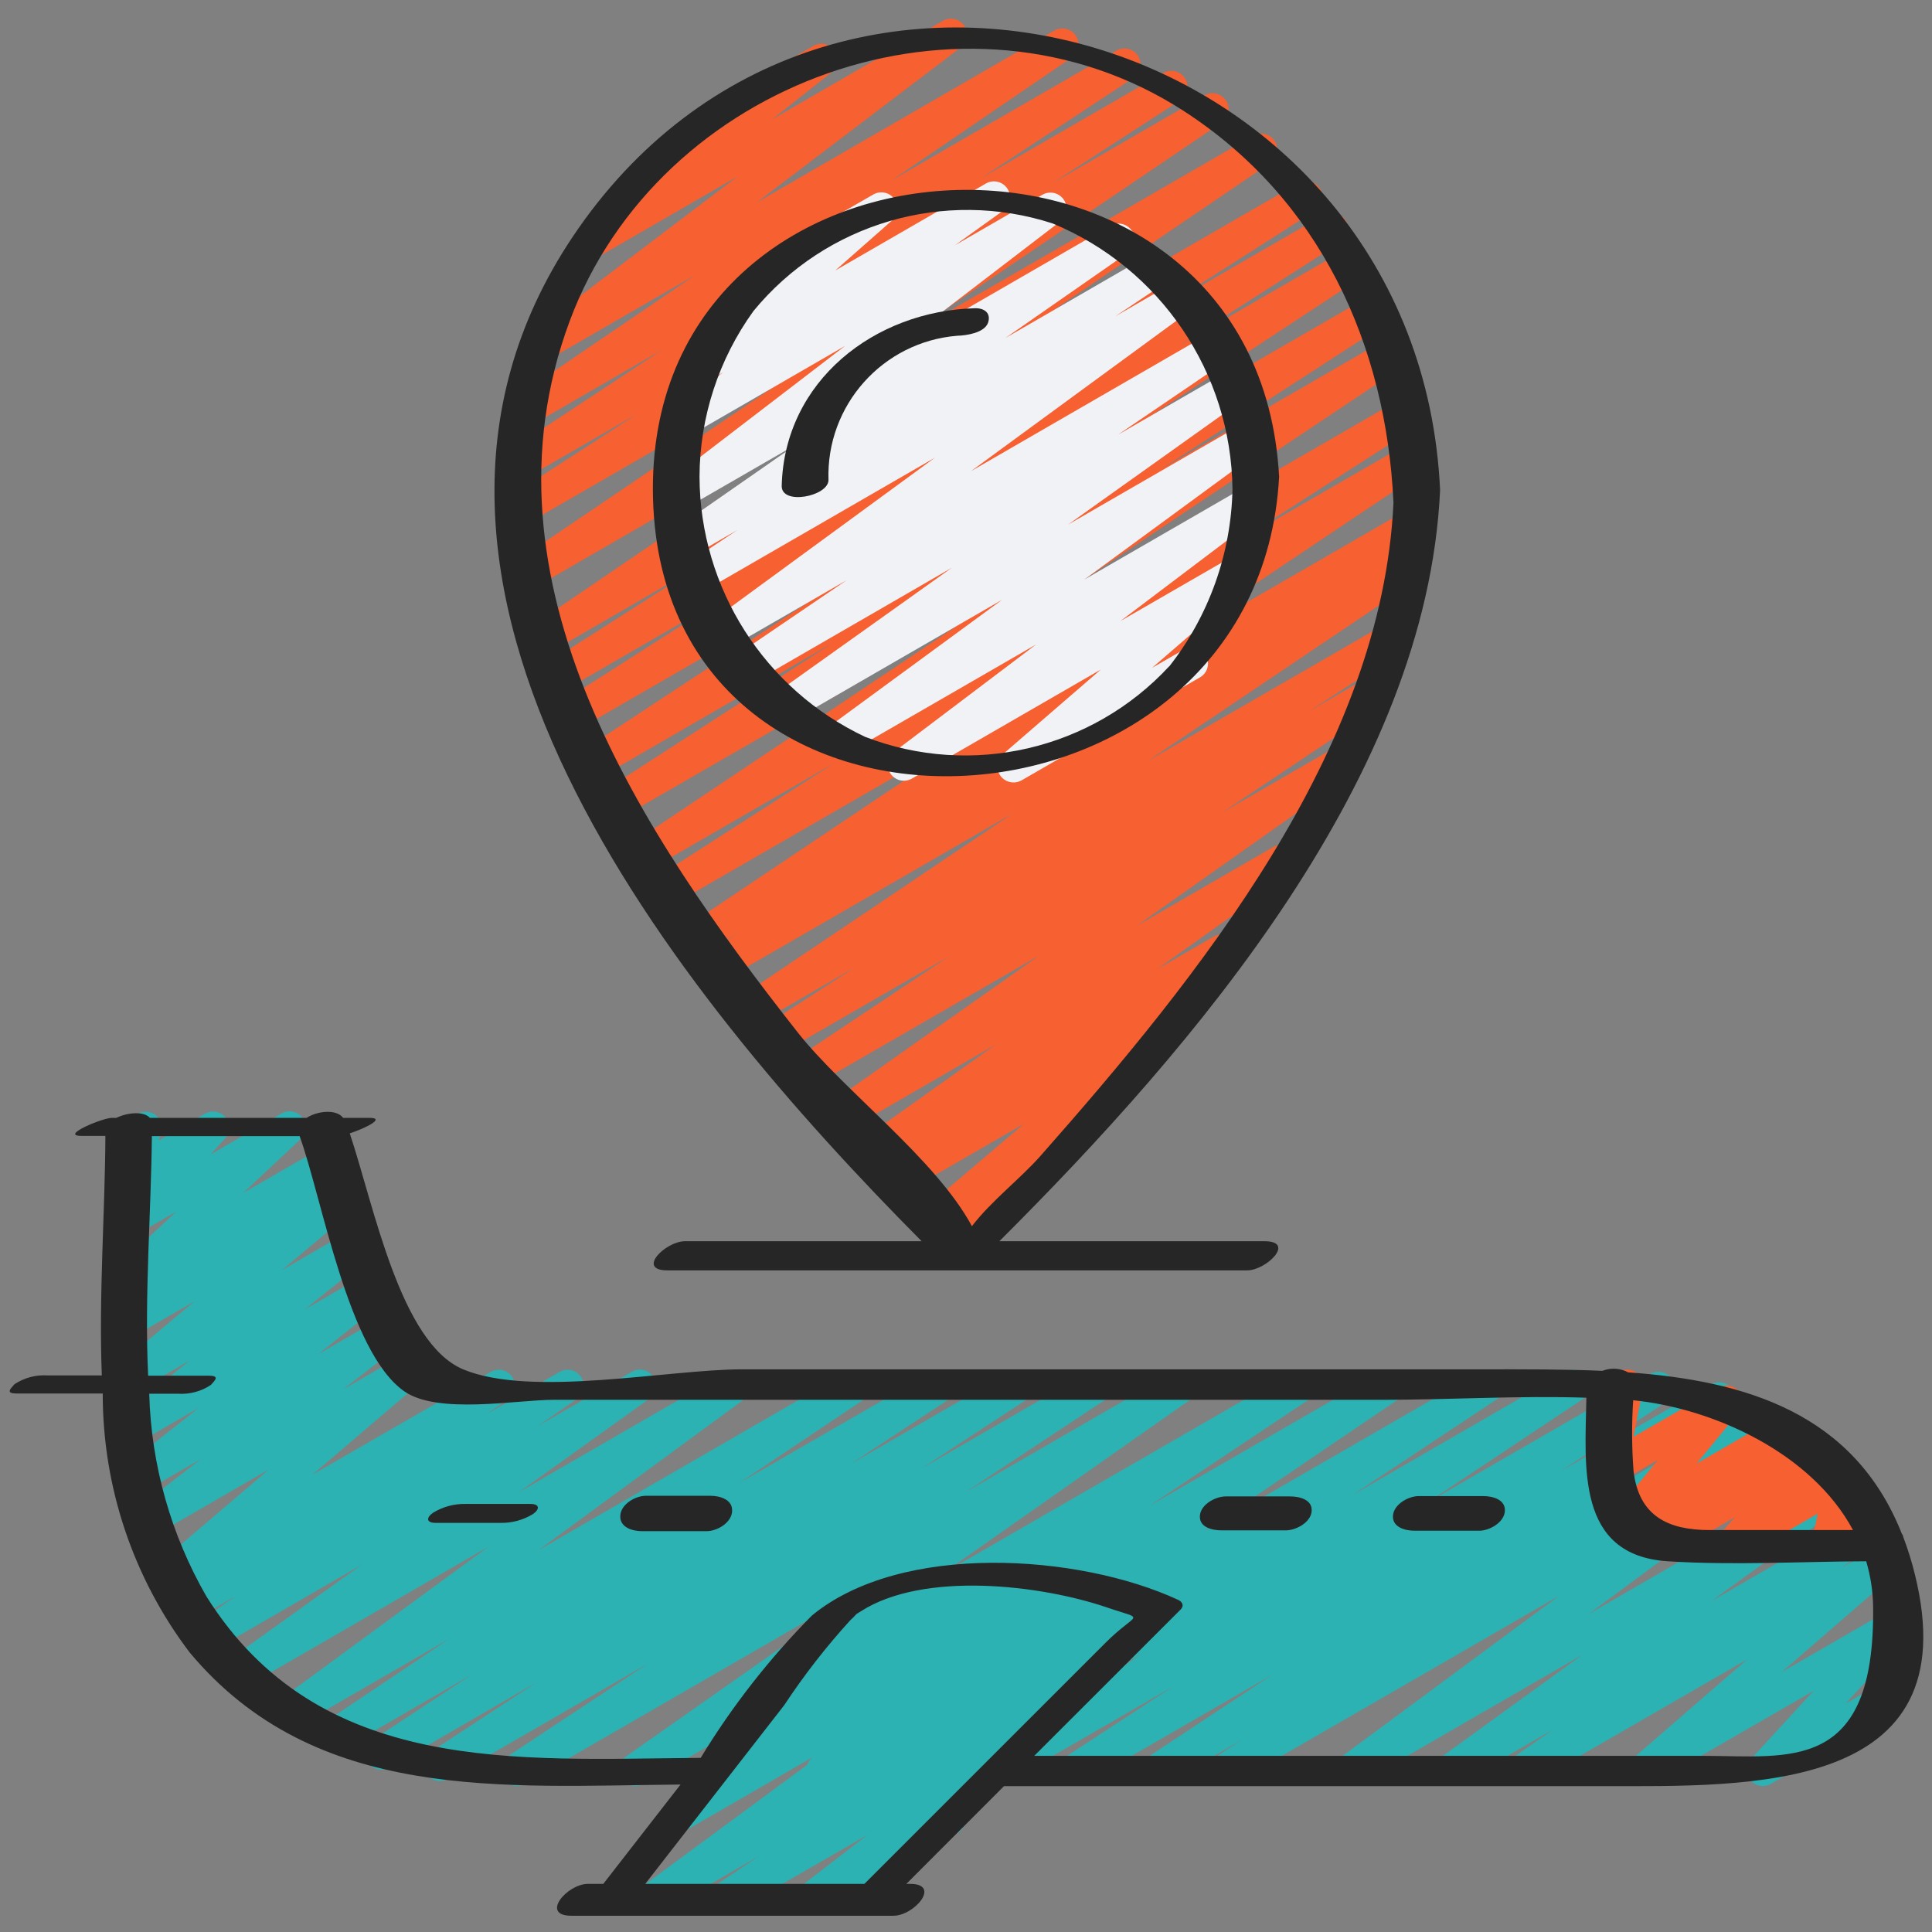
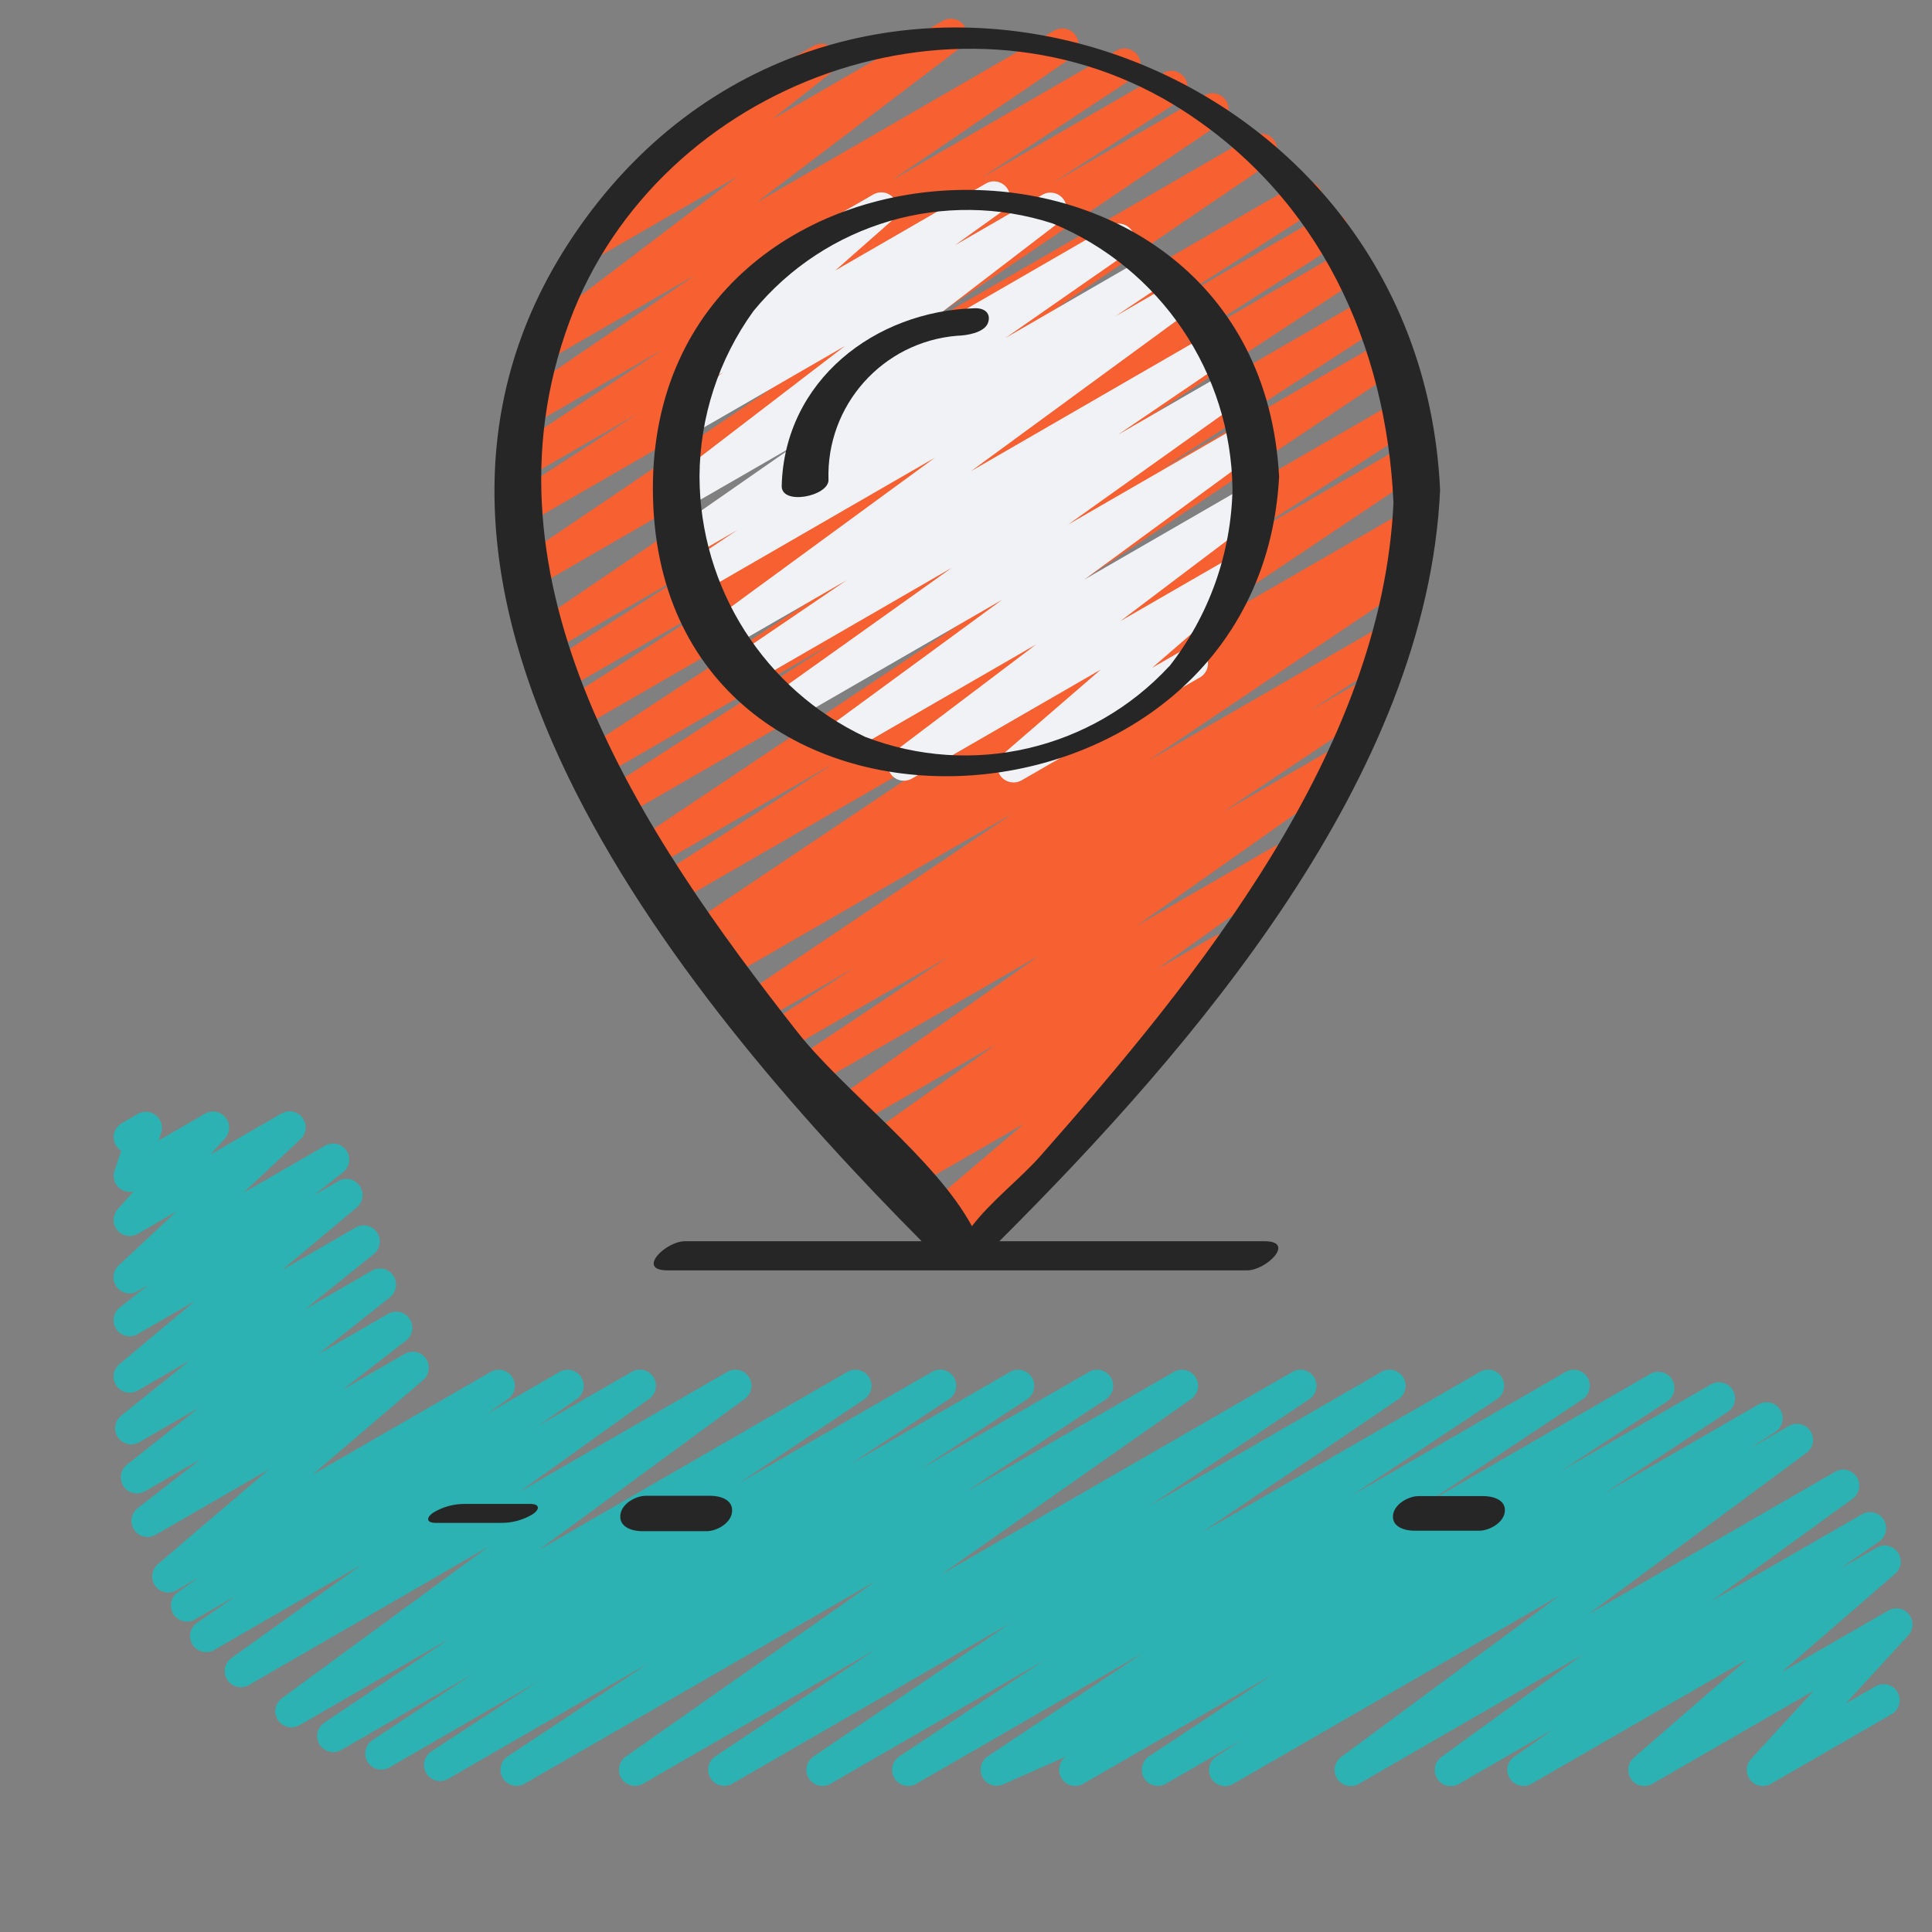
<svg xmlns="http://www.w3.org/2000/svg" width="46" height="46" viewBox="0 0 46 46" fill="none">
  <rect x="0" y="0" width="46" height="46" fill="#808080" stroke="none" />
  <g clip-path="url(#clip0_40_264)">
-     <path d="M29.169 42.527C28.999 42.527 28.849 42.416 28.801 42.253C28.753 42.09 28.817 41.915 28.959 41.822L29.579 41.419L27.753 42.473C27.575 42.572 27.35 42.513 27.242 42.34C27.135 42.166 27.182 41.939 27.35 41.822L30.29 39.876L25.787 42.473C25.608 42.574 25.381 42.515 25.274 42.34C25.166 42.166 25.215 41.937 25.384 41.822L27.924 40.158L23.912 42.473C23.733 42.569 23.512 42.509 23.405 42.337C23.299 42.166 23.344 41.941 23.508 41.823L27.226 39.349L21.813 42.473C21.634 42.575 21.407 42.517 21.298 42.342C21.189 42.167 21.238 41.938 21.409 41.822L24.859 39.534L19.771 42.473C19.593 42.574 19.367 42.516 19.258 42.343C19.149 42.17 19.196 41.942 19.364 41.825L24.04 38.655L17.428 42.473C17.249 42.571 17.026 42.512 16.919 42.339C16.811 42.167 16.857 41.94 17.024 41.823L20.847 39.274L15.305 42.473C15.128 42.571 14.906 42.514 14.797 42.344C14.689 42.174 14.731 41.948 14.893 41.829L20.853 37.643L12.485 42.473C12.306 42.572 12.082 42.513 11.974 42.34C11.867 42.166 11.914 41.939 12.082 41.822L15.429 39.607L10.667 42.356C10.488 42.458 10.26 42.4 10.152 42.224C10.043 42.048 10.094 41.818 10.266 41.704L12.792 40.047L9.277 42.079C9.097 42.187 8.864 42.13 8.753 41.952C8.643 41.773 8.697 41.539 8.874 41.427L11.238 39.867L8.122 41.668C7.943 41.769 7.717 41.711 7.609 41.537C7.501 41.363 7.549 41.134 7.717 41.018L10.701 39.017L7.13 41.076C6.954 41.178 6.729 41.124 6.617 40.953C6.506 40.783 6.547 40.555 6.711 40.435L11.636 36.822L5.922 40.122C5.746 40.222 5.522 40.167 5.412 39.996C5.302 39.825 5.344 39.599 5.508 39.479L8.611 37.255L5.101 39.285C4.923 39.389 4.695 39.333 4.585 39.159C4.475 38.985 4.521 38.755 4.691 38.638L5.622 37.995L4.641 38.56C4.463 38.66 4.239 38.604 4.13 38.433C4.02 38.262 4.064 38.035 4.228 37.916L4.74 37.554L4.199 37.867C4.027 37.966 3.809 37.918 3.694 37.756C3.58 37.594 3.608 37.372 3.758 37.243L6.402 34.987L3.7 36.546C3.526 36.643 3.306 36.591 3.195 36.425C3.084 36.26 3.118 36.037 3.274 35.912L4.779 34.742L3.448 35.509C3.274 35.606 3.055 35.555 2.943 35.39C2.831 35.225 2.864 35.003 3.018 34.877L4.727 33.523L3.313 34.34C3.14 34.438 2.92 34.387 2.808 34.223C2.695 34.059 2.727 33.836 2.881 33.71L4.523 32.39L3.281 33.108C3.108 33.208 2.888 33.16 2.774 32.997C2.659 32.834 2.689 32.61 2.842 32.482L4.631 30.983L3.281 31.763C3.107 31.866 2.883 31.815 2.77 31.648C2.656 31.48 2.692 31.254 2.852 31.13L3.537 30.593L3.281 30.741C3.112 30.842 2.894 30.799 2.776 30.64C2.659 30.482 2.681 30.26 2.827 30.128L4.196 28.848L3.281 29.376C3.118 29.471 2.909 29.433 2.79 29.285C2.671 29.138 2.678 28.926 2.805 28.786L3.182 28.367C3.046 28.401 2.902 28.357 2.807 28.254C2.712 28.151 2.681 28.004 2.726 27.872L2.886 27.401C2.833 27.368 2.789 27.322 2.758 27.267C2.652 27.084 2.715 26.85 2.898 26.744L3.281 26.521C3.419 26.442 3.592 26.456 3.715 26.557C3.839 26.658 3.886 26.825 3.836 26.976L3.776 27.155L4.881 26.517C5.044 26.423 5.251 26.461 5.37 26.608C5.489 26.755 5.483 26.965 5.357 27.106L5.012 27.489L6.699 26.513C6.868 26.413 7.085 26.457 7.202 26.615C7.319 26.773 7.297 26.994 7.152 27.126L5.791 28.403L7.743 27.277C7.917 27.179 8.137 27.231 8.249 27.396C8.36 27.561 8.327 27.784 8.172 27.909L7.482 28.453L8.059 28.121C8.231 28.022 8.449 28.071 8.563 28.233C8.677 28.395 8.649 28.617 8.498 28.745L6.708 30.244L8.471 29.225C8.644 29.128 8.863 29.178 8.976 29.343C9.088 29.507 9.056 29.73 8.903 29.856L7.262 31.174L8.857 30.253C9.03 30.154 9.251 30.206 9.363 30.371C9.476 30.536 9.442 30.76 9.287 30.885L7.579 32.241L9.245 31.28C9.419 31.181 9.64 31.233 9.752 31.399C9.864 31.566 9.829 31.79 9.672 31.914L8.17 33.081L9.638 32.234C9.809 32.137 10.026 32.185 10.14 32.346C10.253 32.506 10.227 32.727 10.079 32.856L7.437 35.113L11.692 32.66C11.868 32.564 12.089 32.62 12.198 32.79C12.306 32.959 12.265 33.184 12.104 33.304L11.596 33.663L13.331 32.66C13.508 32.563 13.73 32.621 13.838 32.791C13.947 32.962 13.903 33.187 13.74 33.306L12.81 33.95L15.047 32.66C15.223 32.56 15.447 32.615 15.557 32.786C15.667 32.957 15.625 33.184 15.461 33.303L12.357 35.527L17.317 32.663C17.494 32.561 17.719 32.615 17.83 32.785C17.942 32.956 17.9 33.184 17.736 33.304L12.81 36.917L20.181 32.66C20.359 32.561 20.584 32.619 20.692 32.792C20.8 32.965 20.754 33.193 20.587 33.309L17.596 35.313L22.197 32.66C22.376 32.56 22.602 32.619 22.71 32.793C22.818 32.968 22.769 33.196 22.599 33.312L20.24 34.865L24.059 32.66C24.238 32.563 24.462 32.622 24.569 32.796C24.676 32.969 24.629 33.196 24.461 33.312L21.935 34.968L25.936 32.66C26.114 32.561 26.339 32.62 26.447 32.794C26.554 32.967 26.507 33.195 26.339 33.311L22.988 35.528L27.957 32.66C28.134 32.563 28.356 32.62 28.465 32.79C28.573 32.96 28.532 33.185 28.369 33.305L22.407 37.49L30.778 32.66C30.956 32.563 31.18 32.621 31.287 32.794C31.394 32.967 31.348 33.193 31.182 33.31L27.365 35.855L32.9 32.659C33.078 32.562 33.301 32.62 33.409 32.792C33.517 32.964 33.472 33.19 33.306 33.308L28.63 36.478L35.246 32.659C35.425 32.561 35.65 32.619 35.757 32.793C35.865 32.967 35.817 33.194 35.649 33.31L32.199 35.599L37.285 32.66C37.464 32.563 37.687 32.621 37.795 32.794C37.902 32.967 37.856 33.193 37.689 33.31L33.969 35.786L39.294 32.712C39.474 32.61 39.702 32.669 39.81 32.844C39.918 33.02 39.868 33.25 39.696 33.365L37.157 35.029L40.734 32.963C40.914 32.859 41.144 32.916 41.253 33.093C41.362 33.269 41.311 33.5 41.138 33.615L38.198 35.558L41.869 33.439C42.049 33.334 42.28 33.392 42.389 33.57C42.498 33.747 42.445 33.979 42.27 34.092L41.648 34.495L42.59 33.953C42.766 33.849 42.992 33.902 43.105 34.073C43.217 34.244 43.175 34.472 43.01 34.593L37.817 38.435L43.69 35.044C43.867 34.939 44.095 34.993 44.206 35.165C44.318 35.337 44.274 35.567 44.107 35.686L40.748 38.121L44.339 36.051C44.516 35.953 44.739 36.01 44.848 36.181C44.956 36.352 44.913 36.578 44.75 36.697L43.823 37.343L44.676 36.851C44.847 36.749 45.068 36.795 45.184 36.958C45.3 37.12 45.272 37.343 45.12 37.472L42.419 39.813L44.962 38.346C45.126 38.252 45.334 38.291 45.452 38.438C45.57 38.585 45.564 38.796 45.437 38.936L43.943 40.562L44.642 40.159C44.761 40.083 44.912 40.079 45.035 40.148C45.158 40.216 45.233 40.347 45.231 40.487C45.229 40.628 45.15 40.757 45.026 40.822L42.162 42.473C41.998 42.566 41.791 42.527 41.674 42.38C41.556 42.233 41.562 42.023 41.688 41.883L43.181 40.258L39.341 42.473C39.17 42.571 38.953 42.524 38.838 42.364C38.724 42.203 38.749 41.982 38.898 41.852L41.598 39.51L36.461 42.473C36.284 42.574 36.059 42.518 35.949 42.346C35.839 42.174 35.883 41.946 36.049 41.828L36.977 41.18L34.739 42.473C34.562 42.578 34.335 42.524 34.223 42.352C34.111 42.18 34.155 41.95 34.322 41.831L37.679 39.398L32.353 42.473C32.177 42.577 31.951 42.524 31.839 42.353C31.727 42.182 31.768 41.954 31.933 41.833L37.127 37.992L29.363 42.473C29.304 42.508 29.237 42.527 29.169 42.527V42.527Z" fill="#2CB2B3" />
-     <path d="M17.245 45.594C17.077 45.594 16.927 45.484 16.878 45.322C16.829 45.161 16.891 44.986 17.031 44.892L18.067 44.195L15.733 45.54C15.557 45.639 15.335 45.584 15.225 45.415C15.114 45.247 15.153 45.021 15.314 44.9L19.888 41.526L16.33 43.583C16.154 43.682 15.931 43.628 15.82 43.458C15.71 43.289 15.75 43.063 15.912 42.942L17.936 41.464C17.767 41.523 17.579 41.457 17.484 41.304C17.39 41.152 17.413 40.955 17.541 40.829L19.365 39.024C19.342 39.001 19.321 38.976 19.305 38.947C19.199 38.764 19.262 38.53 19.445 38.424L20.761 37.664C20.928 37.57 21.138 37.614 21.254 37.766C21.37 37.918 21.356 38.132 21.221 38.268L20.195 39.284L23.69 37.265C23.866 37.165 24.089 37.22 24.2 37.389C24.31 37.559 24.27 37.785 24.108 37.906L22.135 39.347L25.436 37.442C25.612 37.341 25.837 37.395 25.948 37.564C26.059 37.734 26.018 37.961 25.856 38.082L21.283 41.455L27.323 37.969C27.501 37.865 27.73 37.922 27.84 38.098C27.949 38.273 27.9 38.504 27.728 38.619L25.488 40.127C25.633 40.159 25.747 40.272 25.78 40.417C25.813 40.563 25.759 40.714 25.641 40.805L22.814 42.989C22.925 43.062 22.99 43.187 22.987 43.32C22.983 43.453 22.91 43.574 22.795 43.641L19.499 45.544C19.324 45.642 19.104 45.589 18.993 45.423C18.882 45.257 18.917 45.033 19.073 44.909L20.651 43.69L17.436 45.54C17.379 45.575 17.313 45.593 17.245 45.594V45.594Z" fill="#2CB2B3" />
+     <path d="M29.169 42.527C28.999 42.527 28.849 42.416 28.801 42.253C28.753 42.09 28.817 41.915 28.959 41.822L29.579 41.419L27.753 42.473C27.575 42.572 27.35 42.513 27.242 42.34C27.135 42.166 27.182 41.939 27.35 41.822L30.29 39.876L25.787 42.473C25.608 42.574 25.381 42.515 25.274 42.34C25.166 42.166 25.215 41.937 25.384 41.822L23.912 42.473C23.733 42.569 23.512 42.509 23.405 42.337C23.299 42.166 23.344 41.941 23.508 41.823L27.226 39.349L21.813 42.473C21.634 42.575 21.407 42.517 21.298 42.342C21.189 42.167 21.238 41.938 21.409 41.822L24.859 39.534L19.771 42.473C19.593 42.574 19.367 42.516 19.258 42.343C19.149 42.17 19.196 41.942 19.364 41.825L24.04 38.655L17.428 42.473C17.249 42.571 17.026 42.512 16.919 42.339C16.811 42.167 16.857 41.94 17.024 41.823L20.847 39.274L15.305 42.473C15.128 42.571 14.906 42.514 14.797 42.344C14.689 42.174 14.731 41.948 14.893 41.829L20.853 37.643L12.485 42.473C12.306 42.572 12.082 42.513 11.974 42.34C11.867 42.166 11.914 41.939 12.082 41.822L15.429 39.607L10.667 42.356C10.488 42.458 10.26 42.4 10.152 42.224C10.043 42.048 10.094 41.818 10.266 41.704L12.792 40.047L9.277 42.079C9.097 42.187 8.864 42.13 8.753 41.952C8.643 41.773 8.697 41.539 8.874 41.427L11.238 39.867L8.122 41.668C7.943 41.769 7.717 41.711 7.609 41.537C7.501 41.363 7.549 41.134 7.717 41.018L10.701 39.017L7.13 41.076C6.954 41.178 6.729 41.124 6.617 40.953C6.506 40.783 6.547 40.555 6.711 40.435L11.636 36.822L5.922 40.122C5.746 40.222 5.522 40.167 5.412 39.996C5.302 39.825 5.344 39.599 5.508 39.479L8.611 37.255L5.101 39.285C4.923 39.389 4.695 39.333 4.585 39.159C4.475 38.985 4.521 38.755 4.691 38.638L5.622 37.995L4.641 38.56C4.463 38.66 4.239 38.604 4.13 38.433C4.02 38.262 4.064 38.035 4.228 37.916L4.74 37.554L4.199 37.867C4.027 37.966 3.809 37.918 3.694 37.756C3.58 37.594 3.608 37.372 3.758 37.243L6.402 34.987L3.7 36.546C3.526 36.643 3.306 36.591 3.195 36.425C3.084 36.26 3.118 36.037 3.274 35.912L4.779 34.742L3.448 35.509C3.274 35.606 3.055 35.555 2.943 35.39C2.831 35.225 2.864 35.003 3.018 34.877L4.727 33.523L3.313 34.34C3.14 34.438 2.92 34.387 2.808 34.223C2.695 34.059 2.727 33.836 2.881 33.71L4.523 32.39L3.281 33.108C3.108 33.208 2.888 33.16 2.774 32.997C2.659 32.834 2.689 32.61 2.842 32.482L4.631 30.983L3.281 31.763C3.107 31.866 2.883 31.815 2.77 31.648C2.656 31.48 2.692 31.254 2.852 31.13L3.537 30.593L3.281 30.741C3.112 30.842 2.894 30.799 2.776 30.64C2.659 30.482 2.681 30.26 2.827 30.128L4.196 28.848L3.281 29.376C3.118 29.471 2.909 29.433 2.79 29.285C2.671 29.138 2.678 28.926 2.805 28.786L3.182 28.367C3.046 28.401 2.902 28.357 2.807 28.254C2.712 28.151 2.681 28.004 2.726 27.872L2.886 27.401C2.833 27.368 2.789 27.322 2.758 27.267C2.652 27.084 2.715 26.85 2.898 26.744L3.281 26.521C3.419 26.442 3.592 26.456 3.715 26.557C3.839 26.658 3.886 26.825 3.836 26.976L3.776 27.155L4.881 26.517C5.044 26.423 5.251 26.461 5.37 26.608C5.489 26.755 5.483 26.965 5.357 27.106L5.012 27.489L6.699 26.513C6.868 26.413 7.085 26.457 7.202 26.615C7.319 26.773 7.297 26.994 7.152 27.126L5.791 28.403L7.743 27.277C7.917 27.179 8.137 27.231 8.249 27.396C8.36 27.561 8.327 27.784 8.172 27.909L7.482 28.453L8.059 28.121C8.231 28.022 8.449 28.071 8.563 28.233C8.677 28.395 8.649 28.617 8.498 28.745L6.708 30.244L8.471 29.225C8.644 29.128 8.863 29.178 8.976 29.343C9.088 29.507 9.056 29.73 8.903 29.856L7.262 31.174L8.857 30.253C9.03 30.154 9.251 30.206 9.363 30.371C9.476 30.536 9.442 30.76 9.287 30.885L7.579 32.241L9.245 31.28C9.419 31.181 9.64 31.233 9.752 31.399C9.864 31.566 9.829 31.79 9.672 31.914L8.17 33.081L9.638 32.234C9.809 32.137 10.026 32.185 10.14 32.346C10.253 32.506 10.227 32.727 10.079 32.856L7.437 35.113L11.692 32.66C11.868 32.564 12.089 32.62 12.198 32.79C12.306 32.959 12.265 33.184 12.104 33.304L11.596 33.663L13.331 32.66C13.508 32.563 13.73 32.621 13.838 32.791C13.947 32.962 13.903 33.187 13.74 33.306L12.81 33.95L15.047 32.66C15.223 32.56 15.447 32.615 15.557 32.786C15.667 32.957 15.625 33.184 15.461 33.303L12.357 35.527L17.317 32.663C17.494 32.561 17.719 32.615 17.83 32.785C17.942 32.956 17.9 33.184 17.736 33.304L12.81 36.917L20.181 32.66C20.359 32.561 20.584 32.619 20.692 32.792C20.8 32.965 20.754 33.193 20.587 33.309L17.596 35.313L22.197 32.66C22.376 32.56 22.602 32.619 22.71 32.793C22.818 32.968 22.769 33.196 22.599 33.312L20.24 34.865L24.059 32.66C24.238 32.563 24.462 32.622 24.569 32.796C24.676 32.969 24.629 33.196 24.461 33.312L21.935 34.968L25.936 32.66C26.114 32.561 26.339 32.62 26.447 32.794C26.554 32.967 26.507 33.195 26.339 33.311L22.988 35.528L27.957 32.66C28.134 32.563 28.356 32.62 28.465 32.79C28.573 32.96 28.532 33.185 28.369 33.305L22.407 37.49L30.778 32.66C30.956 32.563 31.18 32.621 31.287 32.794C31.394 32.967 31.348 33.193 31.182 33.31L27.365 35.855L32.9 32.659C33.078 32.562 33.301 32.62 33.409 32.792C33.517 32.964 33.472 33.19 33.306 33.308L28.63 36.478L35.246 32.659C35.425 32.561 35.65 32.619 35.757 32.793C35.865 32.967 35.817 33.194 35.649 33.31L32.199 35.599L37.285 32.66C37.464 32.563 37.687 32.621 37.795 32.794C37.902 32.967 37.856 33.193 37.689 33.31L33.969 35.786L39.294 32.712C39.474 32.61 39.702 32.669 39.81 32.844C39.918 33.02 39.868 33.25 39.696 33.365L37.157 35.029L40.734 32.963C40.914 32.859 41.144 32.916 41.253 33.093C41.362 33.269 41.311 33.5 41.138 33.615L38.198 35.558L41.869 33.439C42.049 33.334 42.28 33.392 42.389 33.57C42.498 33.747 42.445 33.979 42.27 34.092L41.648 34.495L42.59 33.953C42.766 33.849 42.992 33.902 43.105 34.073C43.217 34.244 43.175 34.472 43.01 34.593L37.817 38.435L43.69 35.044C43.867 34.939 44.095 34.993 44.206 35.165C44.318 35.337 44.274 35.567 44.107 35.686L40.748 38.121L44.339 36.051C44.516 35.953 44.739 36.01 44.848 36.181C44.956 36.352 44.913 36.578 44.75 36.697L43.823 37.343L44.676 36.851C44.847 36.749 45.068 36.795 45.184 36.958C45.3 37.12 45.272 37.343 45.12 37.472L42.419 39.813L44.962 38.346C45.126 38.252 45.334 38.291 45.452 38.438C45.57 38.585 45.564 38.796 45.437 38.936L43.943 40.562L44.642 40.159C44.761 40.083 44.912 40.079 45.035 40.148C45.158 40.216 45.233 40.347 45.231 40.487C45.229 40.628 45.15 40.757 45.026 40.822L42.162 42.473C41.998 42.566 41.791 42.527 41.674 42.38C41.556 42.233 41.562 42.023 41.688 41.883L43.181 40.258L39.341 42.473C39.17 42.571 38.953 42.524 38.838 42.364C38.724 42.203 38.749 41.982 38.898 41.852L41.598 39.51L36.461 42.473C36.284 42.574 36.059 42.518 35.949 42.346C35.839 42.174 35.883 41.946 36.049 41.828L36.977 41.18L34.739 42.473C34.562 42.578 34.335 42.524 34.223 42.352C34.111 42.18 34.155 41.95 34.322 41.831L37.679 39.398L32.353 42.473C32.177 42.577 31.951 42.524 31.839 42.353C31.727 42.182 31.768 41.954 31.933 41.833L37.127 37.992L29.363 42.473C29.304 42.508 29.237 42.527 29.169 42.527V42.527Z" fill="#2CB2B3" />
    <path d="M22.877 30.13C22.721 30.13 22.58 30.036 22.521 29.892C22.462 29.747 22.497 29.581 22.608 29.472L23.006 29.084L22.429 29.416C22.257 29.514 22.04 29.465 21.926 29.304C21.812 29.143 21.84 28.922 21.989 28.793L24.38 26.757L21.505 28.416C21.328 28.513 21.106 28.456 20.997 28.286C20.889 28.116 20.931 27.891 21.093 27.771L21.752 27.311L20.934 27.782C20.757 27.88 20.535 27.824 20.426 27.654C20.317 27.485 20.358 27.26 20.52 27.139L23.705 24.872L20.178 26.911C20.001 27.01 19.777 26.954 19.667 26.783C19.558 26.612 19.601 26.385 19.765 26.266L24.736 22.756L19.32 25.878C19.141 25.985 18.909 25.928 18.799 25.751C18.689 25.574 18.74 25.341 18.915 25.227L22.577 22.783L18.654 25.047C18.474 25.157 18.238 25.101 18.128 24.92C18.017 24.74 18.074 24.504 18.254 24.393L20.353 23.034L18.101 24.337C17.923 24.436 17.698 24.378 17.59 24.205C17.482 24.032 17.528 23.805 17.695 23.688L24.1 19.376L17.328 23.286C17.148 23.389 16.918 23.33 16.81 23.152C16.702 22.974 16.756 22.743 16.931 22.631L17.561 22.232L16.867 22.63C16.688 22.73 16.462 22.672 16.354 22.498C16.245 22.324 16.293 22.096 16.462 21.98L23.875 17.012L16.1 21.497C15.92 21.595 15.695 21.535 15.588 21.36C15.481 21.185 15.531 20.957 15.701 20.843L19.861 18.17L15.568 20.651C15.389 20.758 15.157 20.701 15.047 20.524C14.936 20.347 14.988 20.114 15.163 20L23.23 14.604L14.859 19.433C14.679 19.536 14.45 19.477 14.342 19.3C14.234 19.123 14.286 18.893 14.459 18.779L19.813 15.317L14.337 18.48C14.158 18.578 13.934 18.518 13.827 18.345C13.72 18.172 13.768 17.945 13.935 17.829L20.905 13.249L13.809 17.345C13.63 17.441 13.407 17.38 13.301 17.206C13.195 17.032 13.243 16.806 13.411 16.691L17.232 14.247L13.423 16.447C13.243 16.543 13.02 16.482 12.914 16.308C12.809 16.134 12.857 15.908 13.025 15.793L16.596 13.509L13.11 15.524C12.932 15.624 12.706 15.566 12.597 15.393C12.489 15.22 12.535 14.992 12.703 14.875L21.182 9.112L12.685 14.018C12.507 14.116 12.284 14.058 12.176 13.886C12.068 13.714 12.113 13.488 12.279 13.37L19.754 8.31L12.519 12.487C12.339 12.587 12.113 12.528 12.005 12.352C11.898 12.177 11.948 11.948 12.119 11.834L15.163 9.86L12.556 11.364C12.378 11.46 12.155 11.4 12.049 11.228C11.942 11.055 11.988 10.829 12.154 10.713L15.773 8.325L12.679 10.112C12.501 10.208 12.279 10.15 12.172 9.979C12.064 9.807 12.108 9.582 12.272 9.464L16.545 6.554L13.119 8.531C12.944 8.631 12.722 8.578 12.61 8.41C12.499 8.243 12.536 8.017 12.696 7.894L17.557 4.204L14.238 6.121C14.064 6.218 13.845 6.167 13.733 6.002C13.622 5.838 13.654 5.615 13.808 5.489L16.047 3.717C15.914 3.659 15.825 3.532 15.816 3.387C15.808 3.243 15.882 3.105 16.007 3.033L19.368 1.093C19.542 0.994 19.763 1.045 19.875 1.21C19.988 1.375 19.954 1.599 19.798 1.724L18.392 2.837L22.45 0.495C22.625 0.396 22.847 0.449 22.959 0.616C23.07 0.784 23.032 1.01 22.873 1.132L18.017 4.821L25.105 0.726C25.284 0.626 25.509 0.683 25.618 0.856C25.727 1.03 25.68 1.258 25.512 1.375L21.241 4.288L26.585 1.202C26.764 1.102 26.99 1.161 27.098 1.335C27.206 1.51 27.157 1.739 26.987 1.854L23.363 4.24L27.707 1.733C27.887 1.635 28.111 1.696 28.217 1.87C28.324 2.044 28.275 2.271 28.107 2.386L25.065 4.357L28.673 2.273C28.852 2.167 29.083 2.223 29.194 2.399C29.304 2.576 29.254 2.808 29.08 2.923L21.603 7.983L29.839 3.229C30.017 3.129 30.242 3.186 30.351 3.36C30.46 3.533 30.414 3.761 30.246 3.878L21.766 9.641L30.918 4.358C31.098 4.259 31.323 4.319 31.43 4.494C31.537 4.669 31.487 4.897 31.317 5.012L27.753 7.29L31.525 5.113C31.704 5.014 31.93 5.074 32.037 5.249C32.143 5.424 32.093 5.652 31.923 5.767L28.105 8.208L32.021 5.948C32.2 5.85 32.424 5.91 32.531 6.083C32.638 6.257 32.59 6.483 32.423 6.599L25.453 11.182L32.602 7.053C32.783 6.943 33.019 7 33.13 7.18C33.24 7.361 33.183 7.597 33.003 7.707L27.645 11.17L32.952 8.104C33.132 7.992 33.368 8.047 33.48 8.226C33.592 8.406 33.537 8.643 33.358 8.755L25.287 14.151L33.325 9.511C33.506 9.405 33.738 9.463 33.847 9.642C33.956 9.821 33.901 10.053 33.724 10.165L29.566 12.839L33.433 10.607C33.612 10.503 33.841 10.56 33.95 10.736C34.06 10.911 34.01 11.142 33.838 11.257L26.428 16.221L33.444 12.172C33.624 12.069 33.854 12.128 33.962 12.306C34.069 12.484 34.016 12.715 33.841 12.827L33.207 13.227L33.337 13.151C33.517 13.039 33.753 13.093 33.865 13.273C33.977 13.452 33.923 13.689 33.743 13.801L27.334 18.116L32.874 14.918C33.053 14.82 33.277 14.881 33.384 15.055C33.49 15.229 33.442 15.456 33.273 15.571L31.186 16.924L32.378 16.234C32.557 16.134 32.782 16.192 32.891 16.366C32.999 16.54 32.951 16.768 32.783 16.884L29.114 19.338L31.619 17.892C31.796 17.792 32.02 17.848 32.13 18.019C32.239 18.191 32.196 18.417 32.031 18.537L27.063 22.045L30.322 20.163C30.5 20.062 30.725 20.118 30.835 20.289C30.945 20.46 30.902 20.688 30.736 20.807L27.549 23.077L28.903 22.296C29.081 22.195 29.306 22.251 29.416 22.423C29.525 22.595 29.481 22.823 29.315 22.941L27.907 23.93C28.012 23.944 28.107 24.001 28.168 24.089C28.282 24.251 28.255 24.473 28.104 24.602L25.467 26.843C25.621 26.847 25.756 26.943 25.812 27.087C25.868 27.23 25.833 27.392 25.723 27.5L23.825 29.355C23.85 29.512 23.776 29.668 23.639 29.747L23.07 30.076C23.012 30.111 22.945 30.13 22.877 30.13V30.13Z" fill="#F76031" />
    <path d="M24.131 18.63C23.971 18.63 23.827 18.531 23.771 18.381C23.715 18.231 23.758 18.062 23.879 17.957L26.211 15.941L21.71 18.539C21.535 18.638 21.313 18.585 21.201 18.418C21.09 18.25 21.128 18.024 21.287 17.902L24.667 15.346L20.113 17.974C19.936 18.076 19.711 18.023 19.6 17.852C19.489 17.682 19.53 17.454 19.694 17.334L23.859 14.281L18.86 17.167C18.683 17.268 18.458 17.213 18.348 17.041C18.237 16.87 18.281 16.642 18.446 16.523L22.663 13.518L17.94 16.246C17.762 16.34 17.542 16.281 17.435 16.111C17.328 15.941 17.371 15.717 17.534 15.598L20.156 13.816L17.373 15.421C17.196 15.523 16.971 15.469 16.86 15.298C16.749 15.128 16.79 14.9 16.954 14.78L22.26 10.897L16.74 14.084C16.561 14.191 16.329 14.134 16.219 13.957C16.109 13.78 16.16 13.547 16.335 13.434L17.554 12.621L16.48 13.241C16.302 13.343 16.076 13.287 15.966 13.114C15.856 12.941 15.902 12.713 16.069 12.595L18.983 10.567L16.348 12.088C16.174 12.186 15.953 12.133 15.842 11.967C15.73 11.8 15.766 11.576 15.924 11.453L20.121 8.236L16.492 10.332C16.315 10.434 16.088 10.38 15.977 10.208C15.867 10.036 15.91 9.807 16.076 9.688L17.222 8.864L16.939 9.027C16.769 9.124 16.553 9.077 16.439 8.918C16.324 8.759 16.348 8.539 16.494 8.408L18.257 6.852C18.107 6.814 17.994 6.688 17.973 6.533C17.952 6.379 18.026 6.227 18.161 6.149L20.794 4.63C20.965 4.533 21.181 4.58 21.296 4.739C21.41 4.899 21.386 5.119 21.239 5.249L19.888 6.44L23.473 4.37C23.65 4.267 23.876 4.322 23.987 4.494C24.098 4.665 24.055 4.894 23.889 5.013L22.739 5.838L24.825 4.634C25 4.537 25.219 4.591 25.33 4.757C25.44 4.922 25.405 5.145 25.249 5.269L21.055 8.483L26.435 5.377C26.613 5.272 26.843 5.326 26.954 5.501C27.065 5.676 27.017 5.907 26.846 6.024L23.935 8.05L27.37 6.065C27.549 5.963 27.777 6.021 27.885 6.196C27.994 6.371 27.945 6.601 27.774 6.716L26.559 7.529L28.003 6.695C28.179 6.596 28.402 6.65 28.513 6.82C28.623 6.989 28.583 7.215 28.421 7.336L23.119 11.218L28.84 7.914C29.019 7.814 29.244 7.871 29.353 8.045C29.462 8.218 29.415 8.446 29.248 8.563L26.62 10.35L29.235 8.84C29.412 8.739 29.637 8.795 29.748 8.966C29.858 9.138 29.815 9.365 29.649 9.484L25.433 12.489L29.563 10.105C29.739 10.005 29.962 10.06 30.073 10.229C30.183 10.399 30.143 10.625 29.981 10.746L25.816 13.8L29.636 11.594C29.811 11.495 30.034 11.547 30.145 11.715C30.257 11.883 30.219 12.109 30.059 12.231L26.68 14.785L29.32 13.263C29.49 13.167 29.706 13.215 29.82 13.375C29.934 13.534 29.909 13.754 29.762 13.884L27.431 15.901L28.174 15.473C28.292 15.397 28.443 15.393 28.566 15.462C28.689 15.53 28.764 15.661 28.762 15.802C28.761 15.942 28.682 16.071 28.557 16.136L24.323 18.58C24.264 18.613 24.198 18.631 24.131 18.63V18.63Z" fill="#F0F2F5" />
-     <path d="M41.238 37.161C41.087 37.161 40.95 37.072 40.888 36.934C40.827 36.796 40.852 36.634 40.953 36.522L41.311 36.122L39.748 37.025C39.578 37.123 39.361 37.077 39.245 36.917C39.13 36.758 39.154 36.538 39.301 36.407L39.447 36.276L38.955 36.561C38.795 36.654 38.591 36.618 38.471 36.477C38.351 36.336 38.349 36.129 38.467 35.986L39.475 34.759L38.548 35.296C38.418 35.371 38.256 35.363 38.134 35.276C38.011 35.189 37.951 35.038 37.98 34.891L38.236 33.578C38.092 33.53 37.99 33.403 37.975 33.253C37.959 33.102 38.034 32.957 38.165 32.882L38.548 32.661C38.678 32.586 38.84 32.593 38.963 32.681C39.085 32.768 39.145 32.919 39.116 33.066L38.893 34.209L40.918 33.043C41.078 32.95 41.282 32.986 41.402 33.127C41.522 33.268 41.524 33.475 41.406 33.618L40.397 34.845L42.308 33.743C42.476 33.654 42.685 33.702 42.797 33.856C42.909 34.01 42.891 34.224 42.755 34.357L42.608 34.488L43.01 34.258C43.173 34.165 43.379 34.203 43.498 34.349C43.616 34.495 43.611 34.705 43.487 34.845L43.128 35.245L43.639 34.951C43.77 34.876 43.932 34.884 44.055 34.972C44.177 35.061 44.236 35.213 44.205 35.361L44.068 36.018L44.26 35.907C44.379 35.831 44.53 35.827 44.653 35.896C44.776 35.964 44.851 36.095 44.849 36.236C44.847 36.376 44.769 36.505 44.644 36.57L43.709 37.107C43.578 37.182 43.415 37.174 43.292 37.086C43.17 36.997 43.111 36.845 43.142 36.697L43.279 36.04L41.43 37.107C41.372 37.142 41.306 37.16 41.238 37.161V37.161Z" fill="#F76031" />
-     <path d="M45.315 36.594C45.312 36.566 45.3 36.539 45.282 36.518C44.139 33.634 41.543 32.872 38.765 32.675C38.576 32.573 38.351 32.56 38.152 32.639C37.232 32.599 36.296 32.603 35.399 32.603H17.666C15.926 32.603 12.644 33.282 11.027 32.603C9.532 31.977 8.906 28.72 8.328 26.985C8.689 26.867 9.198 26.616 8.797 26.616H8.171C8.006 26.402 7.564 26.447 7.299 26.616H3.569C3.428 26.452 3.032 26.487 2.77 26.616H2.663C2.44 26.616 1.413 27.045 1.937 27.045H2.509C2.502 28.848 2.35 30.819 2.424 32.748H1.13C0.852 32.73 0.576 32.804 0.344 32.958C0.236 33.079 0.132 33.179 0.403 33.179H2.446C2.444 35.405 3.171 37.571 4.516 39.345C7.516 42.935 11.995 42.525 16.203 42.489L14.364 44.854H14.001C13.5 44.854 12.855 45.613 13.604 45.613H21.27C21.771 45.613 22.416 44.854 21.668 44.854H21.58L23.905 42.527H38.175C41.618 42.527 46.888 42.714 45.592 37.484C45.518 37.182 45.426 36.885 45.315 36.594V36.594ZM44.119 36.43H40.702C39.742 36.43 39.015 36.115 38.893 35.014C38.851 34.457 38.849 33.897 38.885 33.339C40.805 33.534 43.135 34.597 44.119 36.43V36.43ZM15.363 44.854C16.466 43.435 17.57 42.017 18.673 40.598C19.144 39.884 19.67 39.208 20.246 38.576C20.297 38.531 20.345 38.483 20.39 38.431C20.422 38.411 20.448 38.395 20.498 38.363C21.987 37.408 24.765 37.728 26.367 38.276C27.301 38.596 27.078 38.357 26.326 39.11L24.173 41.262L20.581 44.854H15.363ZM40.557 41.806H24.625L28.111 38.321C28.203 38.228 28.147 38.134 28.049 38.091C25.686 36.996 21.462 36.711 19.332 38.464C18.32 39.487 17.431 40.624 16.683 41.854C12.299 41.888 7.595 42.28 4.914 38.009C4.068 36.538 3.6 34.88 3.553 33.184H4.237C4.514 33.202 4.791 33.129 5.022 32.974C5.131 32.854 5.235 32.754 4.963 32.754H3.527C3.437 30.828 3.599 28.843 3.616 27.05H7.134C7.676 28.549 8.284 32.192 9.626 33.127C10.424 33.684 12.31 33.329 13.169 33.329H32.907C34.502 33.329 36.156 33.225 37.771 33.279C37.742 34.919 37.519 37.032 39.707 37.173C41.269 37.273 42.866 37.18 44.433 37.173C44.538 37.524 44.593 37.888 44.598 38.254C44.648 42.234 42.591 41.806 40.557 41.806V41.806Z" fill="#262626" />
    <path d="M13.63 5.646C8.118 13.892 16.071 23.636 21.944 29.553H16.308C15.848 29.553 15.144 30.247 15.892 30.247H29.692C30.152 30.247 30.856 29.553 30.108 29.553H23.794C28.47 24.887 33.976 18.474 34.288 11.669C33.788 0.81 19.768 -3.535 13.63 5.646V5.646ZM24.772 27.523C24.299 28.06 23.597 28.597 23.141 29.195C22.272 27.585 20.082 25.965 18.99 24.577C15.284 19.864 11.257 13.854 13.563 7.647C15.688 1.927 22.985 -0.71 28.17 2.633C31.429 4.733 33.004 8.206 33.178 11.966C32.907 17.877 28.526 23.27 24.772 27.523V27.523Z" fill="#262626" />
    <path d="M15.545 11.649C15.572 21.159 29.966 20.445 30.455 11.351C29.951 1.977 15.518 2.42 15.545 11.649V11.649ZM27.837 15.865C25.996 17.854 23.129 18.519 20.6 17.545C18.2 16.414 16.664 14.002 16.655 11.348C16.661 9.932 17.111 8.553 17.94 7.405C19.66 5.311 22.487 4.484 25.065 5.321C27.629 6.384 29.313 8.873 29.345 11.649C29.313 13.182 28.784 14.664 27.837 15.87V15.865Z" fill="#262626" />
    <path d="M12.627 35.808H11.094C10.817 35.801 10.544 35.874 10.309 36.019C10.15 36.129 10.141 36.259 10.373 36.259H11.906C12.183 36.266 12.456 36.193 12.691 36.048C12.85 35.938 12.859 35.808 12.627 35.808Z" fill="#262626" />
    <path d="M16.913 35.614H15.379C15.133 35.614 14.795 35.805 14.77 36.074C14.742 36.367 15.061 36.457 15.287 36.457H16.821C17.067 36.457 17.405 36.266 17.43 35.997C17.459 35.701 17.139 35.614 16.913 35.614Z" fill="#262626" />
-     <path d="M30.716 35.629H29.183C28.944 35.629 28.598 35.814 28.57 36.076C28.54 36.366 28.866 36.437 29.083 36.437H30.616C30.855 36.437 31.201 36.253 31.229 35.99C31.259 35.701 30.933 35.629 30.716 35.629Z" fill="#262626" />
    <path d="M35.314 35.621H33.781C33.538 35.621 33.197 35.809 33.167 36.074C33.138 36.366 33.46 36.446 33.683 36.446H35.216C35.459 36.446 35.8 36.258 35.829 35.993C35.859 35.701 35.536 35.621 35.314 35.621Z" fill="#262626" />
    <path d="M23.212 7.339C20.826 7.404 18.678 9.064 18.612 11.566C18.6 12.04 19.715 11.82 19.726 11.434C19.665 9.652 21.015 8.138 22.792 7.994C23.005 7.989 23.435 7.927 23.524 7.687C23.601 7.464 23.449 7.333 23.212 7.339V7.339Z" fill="#262626" />
  </g>
  <defs>
    <clipPath id="clip0_40_264">
      <rect width="46" height="46" fill="white" />
    </clipPath>
  </defs>
</svg>